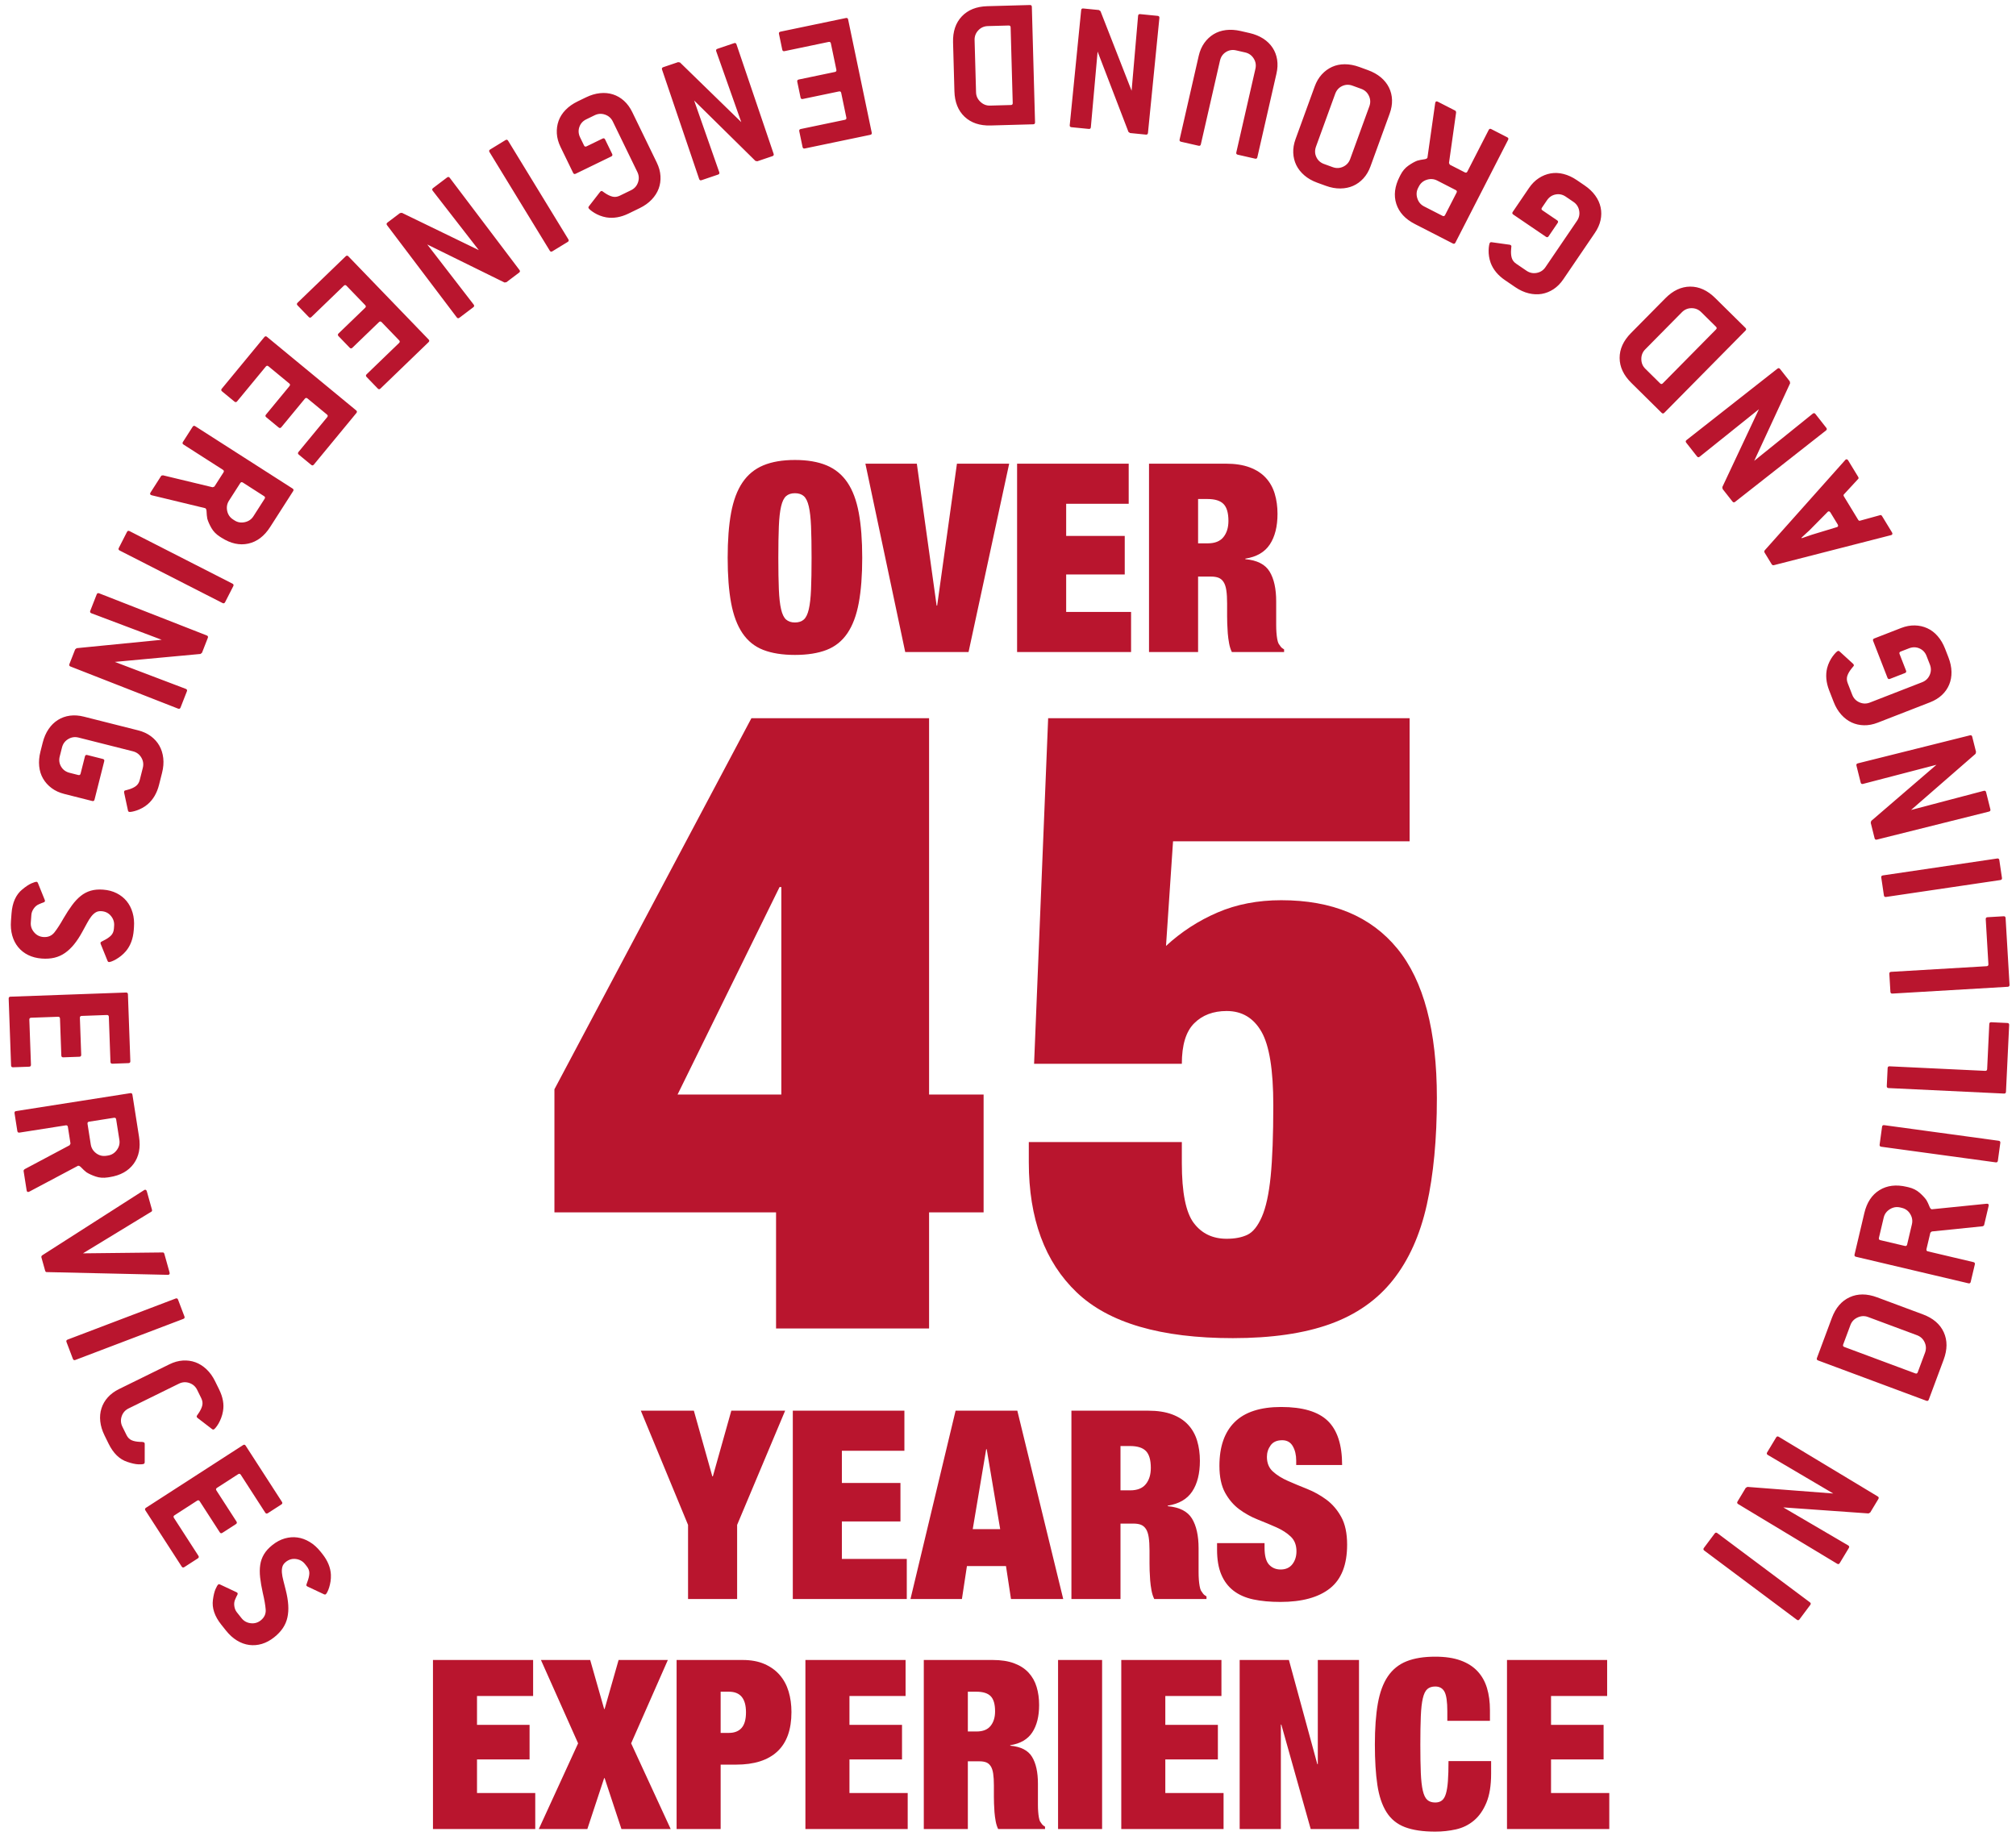
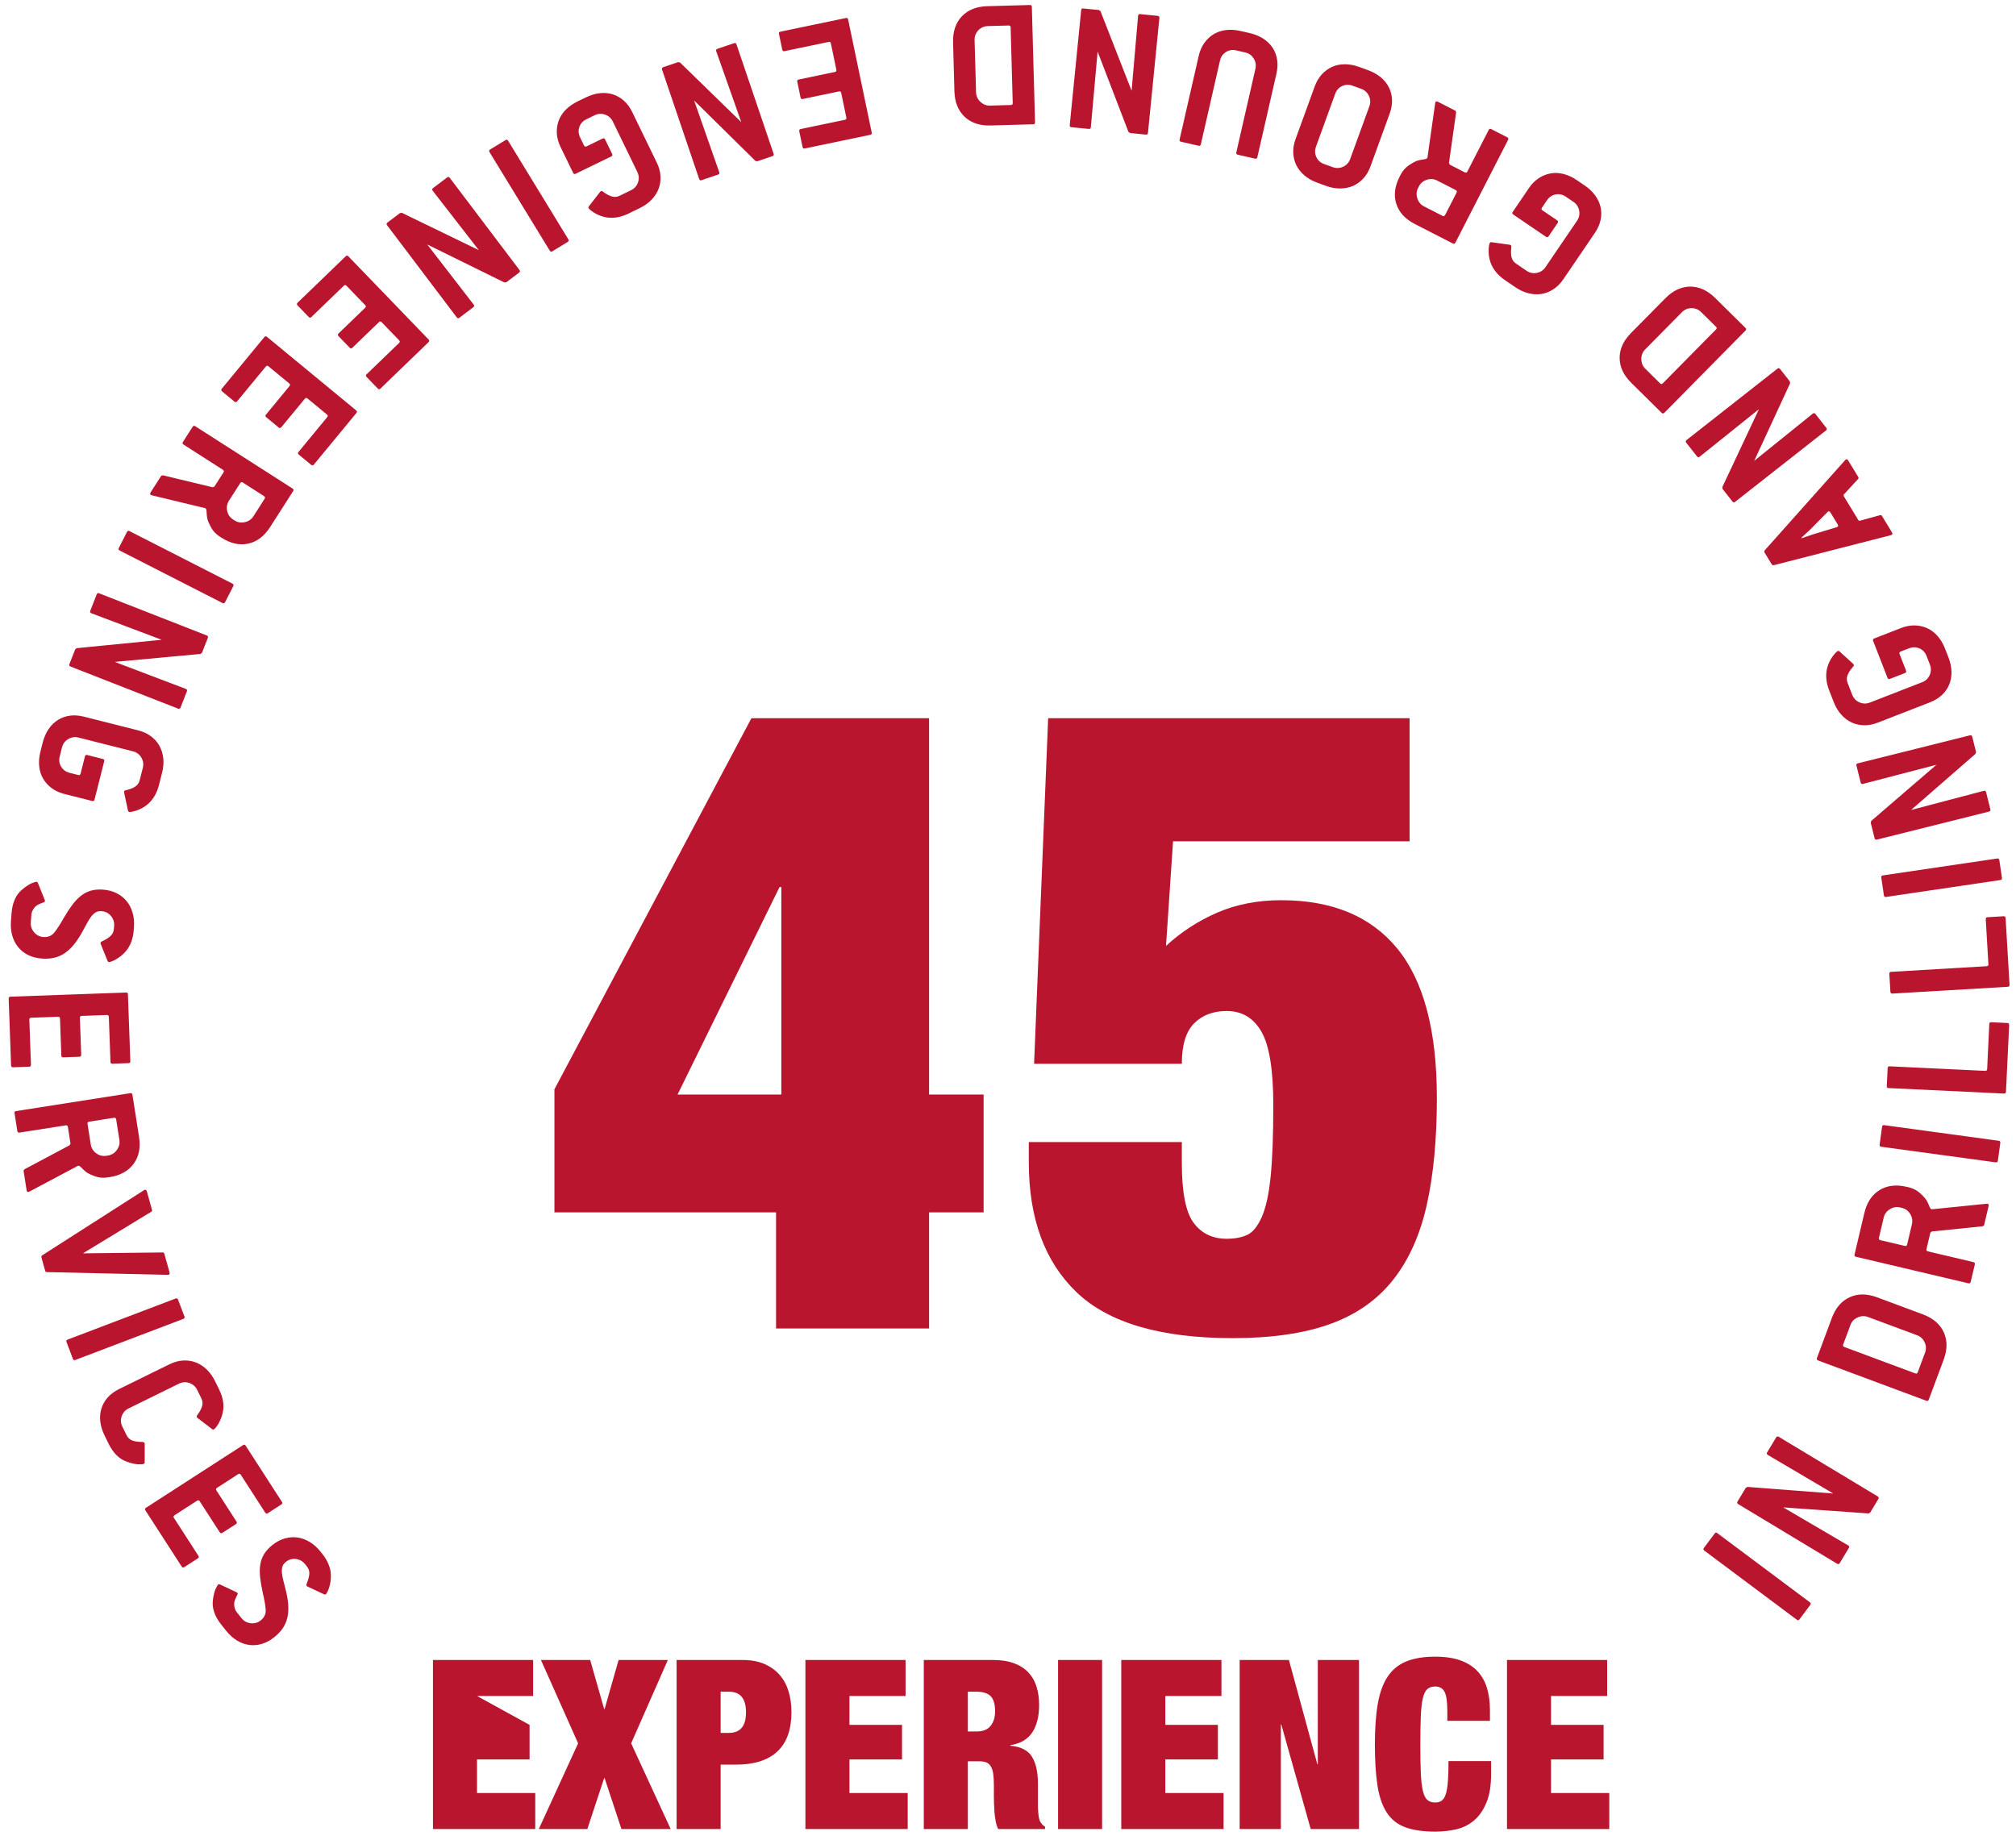
<svg xmlns="http://www.w3.org/2000/svg" width="149px" height="136px" viewBox="0 0 149 136" version="1.1">
  <title>usp-red</title>
  <desc>Created with Sketch.</desc>
  <g id="Symbols" stroke="none" stroke-width="1" fill="none" fill-rule="evenodd">
    <g id="Spinning-USP-Red" fill="#B9152E" fill-rule="nonzero">
      <g id="usp-red" transform="translate(-30.597, -30.532)">
        <path d="M118.052,177.566 C118.069,177.658 118.031,177.712 117.939,177.729 L116.63,177.965 C116.539,177.981 116.484,177.944 116.468,177.852 L114.951,169.448 C114.935,169.356 114.972,169.302 115.064,169.285 L116.373,169.049 C116.465,169.032 116.519,169.07 116.536,169.162 L118.052,177.566 Z M127.056,175.262 C127.082,175.352 127.05,175.41 126.96,175.435 L125.842,175.754 L125.702,175.721 L121.398,171.096 L122.99,176.422 C123.016,176.512 122.984,176.569 122.894,176.595 L121.642,176.952 C121.552,176.978 121.495,176.946 121.469,176.856 L119.126,168.644 C119.101,168.554 119.133,168.496 119.223,168.471 L120.353,168.148 L120.494,168.181 L124.799,172.863 L123.206,167.48 C123.18,167.39 123.212,167.333 123.302,167.307 L124.54,166.954 C124.63,166.928 124.688,166.96 124.713,167.05 L127.056,175.262 Z M135.576,165.072 C135.455,164.83 135.26,164.664 134.991,164.574 C134.721,164.484 134.466,164.5 134.224,164.621 L132.846,165.31 C132.763,165.352 132.742,165.415 132.784,165.498 L135.289,170.506 C135.331,170.59 135.394,170.611 135.477,170.569 L136.854,169.88 C137.105,169.755 137.274,169.56 137.361,169.297 C137.449,169.035 137.43,168.778 137.305,168.527 L135.576,165.072 Z M138.676,167.701 C139.035,168.419 139.11,169.09 138.902,169.717 C138.693,170.343 138.23,170.835 137.512,171.195 L134.695,172.604 C134.612,172.646 134.549,172.625 134.507,172.541 L130.686,164.904 C130.645,164.82 130.665,164.758 130.749,164.716 L133.566,163.307 C134.284,162.947 134.956,162.872 135.582,163.081 C136.208,163.289 136.701,163.752 137.06,164.47 L138.676,167.701 Z M142.834,160.77 C142.683,160.545 142.469,160.404 142.191,160.349 C141.912,160.293 141.661,160.341 141.436,160.491 L140.155,161.346 C140.077,161.398 140.064,161.462 140.116,161.54 L141.15,163.089 C141.201,163.166 141.266,163.179 141.344,163.128 L142.625,162.273 C142.85,162.122 142.991,161.91 143.049,161.636 C143.108,161.361 143.059,161.108 142.903,160.875 L142.834,160.77 Z M147.697,164.93 C147.715,164.94 147.732,164.957 147.748,164.98 C147.789,165.042 147.771,165.099 147.693,165.151 L146.494,165.952 C146.455,165.978 146.402,165.974 146.335,165.94 L143.336,163.666 L143.196,163.659 L142.16,164.35 C142.082,164.402 142.069,164.467 142.121,164.544 L144.041,167.421 C144.092,167.498 144.08,167.563 144.002,167.615 L142.896,168.353 C142.818,168.405 142.753,168.392 142.702,168.314 L137.961,161.211 C137.909,161.134 137.922,161.069 137.999,161.017 L140.62,159.268 C141.287,158.823 141.945,158.664 142.592,158.794 C143.239,158.923 143.785,159.321 144.231,159.989 L144.309,160.105 C144.49,160.377 144.596,160.657 144.626,160.946 C144.655,161.234 144.656,161.483 144.628,161.693 C144.587,161.867 144.537,162.023 144.479,162.163 C144.42,162.303 144.41,162.4 144.446,162.454 L144.454,162.466 L147.697,164.93 Z M151.524,162.134 C151.583,162.206 151.576,162.272 151.504,162.331 L150.473,163.172 C150.401,163.231 150.335,163.225 150.276,163.152 L144.875,156.537 C144.816,156.465 144.823,156.399 144.895,156.34 L145.925,155.499 C145.998,155.44 146.063,155.447 146.122,155.519 L151.524,162.134 Z M157.929,156.204 C157.994,156.271 157.994,156.337 157.927,156.402 L154.388,159.852 C154.321,159.917 154.255,159.917 154.19,159.85 L148.228,153.735 C148.163,153.668 148.164,153.602 148.231,153.537 L149.183,152.609 C149.25,152.544 149.316,152.544 149.381,152.611 L154.317,157.673 C154.382,157.74 154.448,157.741 154.515,157.676 L156.9,155.35 C156.967,155.285 157.033,155.285 157.098,155.352 L157.929,156.204 Z M163.107,150.245 C163.179,150.304 163.185,150.37 163.125,150.442 L159.973,154.248 C159.914,154.32 159.848,154.326 159.776,154.267 L153.199,148.82 C153.127,148.76 153.121,148.695 153.18,148.623 L154.028,147.598 C154.088,147.526 154.154,147.52 154.225,147.58 L159.671,152.089 C159.743,152.149 159.808,152.142 159.868,152.071 L161.993,149.504 C162.053,149.432 162.118,149.426 162.19,149.486 L163.107,150.245 Z M165.671,146.799 C165.748,146.852 165.76,146.917 165.707,146.994 L164.952,148.088 C164.899,148.165 164.834,148.177 164.757,148.124 L157.727,143.276 C157.65,143.223 157.638,143.158 157.691,143.081 L158.446,141.986 C158.499,141.909 158.564,141.898 158.641,141.951 L165.671,146.799 Z M170.408,138.767 C170.489,138.812 170.508,138.875 170.462,138.957 L169.9,139.974 L169.777,140.05 L163.463,139.835 L168.36,142.466 C168.442,142.511 168.46,142.574 168.415,142.656 L167.784,143.795 C167.739,143.877 167.675,143.895 167.594,143.85 L160.122,139.714 C160.041,139.669 160.022,139.605 160.067,139.523 L160.637,138.495 L160.759,138.418 L167.115,138.672 L162.177,136.002 C162.095,135.957 162.077,135.894 162.122,135.812 L162.746,134.685 C162.791,134.604 162.854,134.585 162.936,134.631 L170.408,138.767 Z M165.066,129.239 C165.298,128.658 165.638,128.221 166.087,127.928 C166.234,127.836 166.382,127.762 166.53,127.705 C166.678,127.649 166.82,127.607 166.956,127.581 C167.092,127.555 167.211,127.54 167.313,127.535 C167.416,127.531 167.484,127.536 167.519,127.549 C167.562,127.567 167.586,127.606 167.592,127.669 L167.7,129.023 C167.701,129.044 167.697,129.067 167.687,129.093 C167.669,129.137 167.638,129.159 167.592,129.161 C167.546,129.163 167.48,129.172 167.393,129.187 C167.149,129.221 166.946,129.281 166.786,129.367 C166.626,129.454 166.508,129.593 166.432,129.784 L166.09,130.642 C165.986,130.902 165.989,131.159 166.098,131.414 C166.208,131.669 166.392,131.848 166.652,131.952 L170.502,133.487 C170.762,133.59 171.019,133.587 171.274,133.478 C171.528,133.369 171.708,133.184 171.811,132.924 L172.065,132.286 C172.169,132.026 172.168,131.772 172.061,131.523 C171.954,131.275 171.766,131.097 171.497,130.99 L170.886,130.746 C170.799,130.711 170.739,130.738 170.704,130.824 L170.217,132.047 C170.182,132.133 170.122,132.159 170.035,132.125 L168.93,131.684 C168.843,131.649 168.817,131.589 168.851,131.502 L169.935,128.784 C169.97,128.698 170.03,128.672 170.117,128.706 L172.094,129.494 C172.44,129.633 172.731,129.816 172.967,130.046 C173.202,130.275 173.38,130.535 173.5,130.824 C173.621,131.113 173.676,131.429 173.665,131.771 C173.654,132.114 173.576,132.467 173.431,132.831 L173.177,133.468 C173.032,133.832 172.845,134.142 172.618,134.398 C172.39,134.654 172.132,134.848 171.843,134.979 C171.555,135.11 171.247,135.176 170.921,135.176 C170.594,135.176 170.257,135.107 169.911,134.969 L166.061,133.434 C165.715,133.296 165.424,133.112 165.189,132.883 C164.953,132.653 164.778,132.395 164.661,132.107 C164.545,131.82 164.49,131.504 164.496,131.16 C164.503,130.816 164.579,130.462 164.724,130.097 L165.066,129.239 Z M172.047,119.596 C171.999,119.596 171.912,119.595 171.783,119.592 C171.655,119.589 171.481,119.589 171.262,119.592 L171.253,119.633 C171.671,119.824 171.911,119.931 171.973,119.953 L173.687,120.793 C173.696,120.795 173.705,120.799 173.713,120.805 C173.721,120.812 173.73,120.816 173.739,120.818 C173.821,120.835 173.873,120.793 173.894,120.693 L174.1,119.692 C174.121,119.591 174.09,119.532 174.008,119.515 C173.999,119.513 173.989,119.514 173.979,119.517 C173.969,119.519 173.959,119.52 173.95,119.518 L172.047,119.596 Z M177.534,117.599 C177.553,117.603 177.564,117.603 177.57,117.599 C177.575,117.595 177.583,117.594 177.592,117.596 C177.674,117.613 177.705,117.672 177.684,117.773 L177.398,119.157 C177.381,119.24 177.34,119.279 177.274,119.275 L175.749,119.389 C175.693,119.387 175.656,119.427 175.639,119.509 L175.234,121.47 C175.217,121.552 175.235,121.603 175.288,121.624 L176.643,122.332 C176.705,122.355 176.727,122.407 176.71,122.489 L176.427,123.86 C176.407,123.961 176.355,124.003 176.273,123.986 C176.264,123.984 176.257,123.98 176.254,123.975 C176.25,123.969 176.239,123.964 176.221,123.961 L168.384,119.684 C168.325,119.643 168.303,119.591 168.316,119.527 L168.52,118.539 C168.533,118.475 168.575,118.436 168.644,118.422 L177.534,117.599 Z M178.486,109.242 C178.579,109.25 178.621,109.3 178.613,109.393 L178.515,110.551 L178.435,110.671 L172.584,113.055 L178.128,113.455 C178.221,113.463 178.264,113.513 178.256,113.606 L178.146,114.903 C178.138,114.996 178.088,115.039 177.995,115.031 L169.485,114.309 C169.392,114.301 169.35,114.251 169.358,114.158 L169.457,112.986 L169.537,112.866 L175.442,110.501 L169.844,110.082 C169.751,110.074 169.708,110.024 169.716,109.931 L169.825,108.648 C169.833,108.555 169.883,108.512 169.976,108.52 L178.486,109.242 Z M172.306,101.535 C172.036,101.546 171.804,101.656 171.612,101.865 C171.42,102.074 171.329,102.313 171.341,102.584 L171.404,104.123 C171.408,104.216 171.456,104.261 171.55,104.257 L177.145,104.026 C177.238,104.022 177.283,103.974 177.279,103.881 L177.216,102.342 C177.204,102.062 177.096,101.828 176.892,101.641 C176.689,101.453 176.447,101.365 176.167,101.376 L172.306,101.535 Z M175.975,99.787 C176.777,99.754 177.421,99.961 177.907,100.408 C178.392,100.855 178.651,101.48 178.684,102.282 L178.814,105.429 C178.818,105.522 178.773,105.571 178.68,105.574 L170.147,105.926 C170.054,105.93 170.005,105.885 170.001,105.792 L169.872,102.644 C169.839,101.842 170.046,101.199 170.493,100.713 C170.94,100.228 171.565,99.968 172.367,99.935 L175.975,99.787 Z M168.222,90.726 C168.084,90.116 168.116,89.563 168.32,89.067 C168.389,88.908 168.469,88.763 168.559,88.632 C168.649,88.502 168.742,88.387 168.84,88.289 C168.937,88.19 169.026,88.11 169.108,88.049 C169.19,87.987 169.249,87.952 169.285,87.944 C169.331,87.933 169.373,87.952 169.413,88.001 L170.27,89.056 C170.283,89.072 170.292,89.093 170.299,89.121 C170.309,89.166 170.296,89.203 170.259,89.23 C170.222,89.258 170.172,89.303 170.11,89.365 C169.927,89.53 169.795,89.694 169.712,89.857 C169.629,90.019 169.61,90.2 169.656,90.401 L169.86,91.302 C169.922,91.575 170.07,91.785 170.305,91.933 C170.539,92.081 170.793,92.124 171.066,92.062 L175.107,91.146 C175.38,91.084 175.591,90.936 175.739,90.701 C175.887,90.467 175.929,90.213 175.868,89.94 L175.716,89.271 C175.654,88.998 175.509,88.789 175.28,88.645 C175.051,88.5 174.795,88.46 174.513,88.524 L173.871,88.67 C173.78,88.69 173.745,88.746 173.766,88.837 L174.057,90.121 C174.077,90.212 174.042,90.267 173.951,90.288 L172.791,90.551 C172.7,90.572 172.644,90.537 172.623,90.446 L171.976,87.592 C171.956,87.501 171.991,87.445 172.082,87.425 L174.157,86.954 C174.521,86.871 174.865,86.858 175.189,86.914 C175.512,86.97 175.806,87.083 176.069,87.253 C176.333,87.423 176.557,87.652 176.742,87.94 C176.927,88.228 177.063,88.563 177.15,88.946 L177.301,89.615 C177.388,89.997 177.41,90.358 177.367,90.698 C177.325,91.038 177.222,91.343 177.058,91.615 C176.895,91.886 176.679,92.115 176.41,92.3 C176.141,92.486 175.824,92.62 175.46,92.702 L171.419,93.618 C171.055,93.701 170.711,93.714 170.387,93.659 C170.064,93.603 169.772,93.489 169.513,93.318 C169.254,93.147 169.03,92.918 168.841,92.631 C168.651,92.344 168.513,92.009 168.426,91.627 L168.222,90.726 Z M168.17,81.362 C167.915,81.454 167.728,81.628 167.607,81.885 C167.487,82.142 167.472,82.398 167.564,82.652 L168.088,84.101 C168.119,84.188 168.179,84.216 168.267,84.185 L170.018,83.552 C170.106,83.52 170.134,83.46 170.102,83.373 L169.579,81.924 C169.487,81.67 169.315,81.481 169.062,81.359 C168.81,81.237 168.552,81.224 168.288,81.319 L168.17,81.362 Z M173.373,77.636 C173.388,77.621 173.408,77.608 173.434,77.599 C173.505,77.573 173.555,77.605 173.587,77.692 L174.077,79.048 C174.093,79.092 174.077,79.143 174.028,79.2 L171.102,81.567 L171.061,81.701 L171.485,82.873 C171.516,82.961 171.576,82.989 171.664,82.957 L174.916,81.782 C175.004,81.75 175.064,81.778 175.095,81.866 L175.547,83.117 C175.579,83.205 175.551,83.265 175.463,83.296 L167.432,86.198 C167.344,86.23 167.284,86.202 167.252,86.114 L166.182,83.152 C165.909,82.397 165.913,81.721 166.193,81.123 C166.473,80.526 166.991,80.091 167.746,79.818 L167.878,79.77 C168.185,79.659 168.482,79.624 168.77,79.664 C169.057,79.704 169.299,79.763 169.496,79.841 C169.654,79.922 169.794,80.008 169.916,80.098 C170.038,80.188 170.13,80.222 170.191,80.2 L170.204,80.195 L173.373,77.636 Z M164.742,73.977 C164.484,74.109 164.313,74.303 164.23,74.561 C164.146,74.818 164.168,75.071 164.295,75.321 L164.607,75.932 C164.734,76.181 164.929,76.349 165.193,76.435 C165.456,76.52 165.713,76.499 165.962,76.372 L169.654,74.49 C169.904,74.363 170.071,74.168 170.157,73.904 C170.243,73.64 170.222,73.384 170.095,73.134 L169.783,72.523 C169.656,72.274 169.464,72.107 169.206,72.024 C168.949,71.94 168.691,71.964 168.433,72.095 L164.742,73.977 Z M167.702,70.661 C168.035,70.491 168.365,70.394 168.692,70.368 C169.02,70.343 169.332,70.38 169.629,70.48 C169.926,70.58 170.2,70.747 170.45,70.981 C170.7,71.215 170.915,71.506 171.093,71.855 L171.404,72.467 C171.582,72.816 171.692,73.16 171.735,73.5 C171.777,73.84 171.752,74.162 171.661,74.465 C171.569,74.768 171.416,75.043 171.201,75.289 C170.986,75.535 170.712,75.742 170.379,75.912 L166.687,77.794 C166.355,77.964 166.025,78.061 165.697,78.087 C165.37,78.112 165.06,78.074 164.767,77.972 C164.474,77.87 164.2,77.703 163.946,77.471 C163.691,77.239 163.475,76.949 163.297,76.6 L162.985,75.989 C162.807,75.639 162.699,75.294 162.661,74.952 C162.623,74.61 162.649,74.29 162.738,73.993 C162.828,73.696 162.979,73.423 163.192,73.173 C163.405,72.922 163.678,72.713 164.01,72.543 L167.702,70.661 Z M162.976,63.16 C163.285,62.951 163.601,62.813 163.923,62.747 C164.244,62.681 164.559,62.68 164.866,62.742 C165.173,62.804 165.466,62.936 165.743,63.137 C166.02,63.338 166.269,63.601 166.489,63.925 L166.874,64.493 C167.093,64.818 167.245,65.146 167.33,65.478 C167.414,65.81 167.429,66.132 167.376,66.445 C167.323,66.757 167.204,67.048 167.021,67.319 C166.838,67.59 166.592,67.83 166.283,68.039 L161.033,71.597 C160.956,71.65 160.891,71.637 160.839,71.56 L160.101,70.471 C160.048,70.393 160.061,70.329 160.138,70.276 L165.388,66.718 C165.62,66.561 165.762,66.346 165.814,66.074 C165.866,65.802 165.814,65.55 165.657,65.318 L165.272,64.75 C165.115,64.518 164.903,64.377 164.638,64.326 C164.372,64.275 164.119,64.331 163.88,64.493 L158.63,68.051 C158.553,68.103 158.488,68.091 158.436,68.014 L157.689,66.913 C157.637,66.836 157.649,66.771 157.727,66.718 L162.976,63.16 Z M158.923,54.766 C158.993,54.704 159.059,54.709 159.121,54.779 L159.888,55.651 L159.919,55.792 L157.588,61.664 L161.715,57.941 C161.785,57.879 161.851,57.884 161.913,57.954 L162.773,58.931 C162.834,59.001 162.83,59.067 162.76,59.129 L156.347,64.768 C156.277,64.83 156.211,64.826 156.149,64.756 L155.373,63.873 L155.342,63.732 L157.724,57.834 L153.545,61.583 C153.475,61.645 153.41,61.64 153.348,61.57 L152.497,60.603 C152.436,60.533 152.44,60.467 152.51,60.405 L158.923,54.766 Z M149.099,53.91 C148.919,54.113 148.839,54.356 148.857,54.639 C148.874,54.922 148.985,55.154 149.188,55.333 L150.343,56.351 C150.413,56.413 150.479,56.409 150.54,56.339 L154.245,52.139 C154.306,52.069 154.302,52.003 154.232,51.942 L153.077,50.923 C152.867,50.738 152.624,50.654 152.347,50.671 C152.071,50.688 151.84,50.802 151.654,51.012 L149.099,53.91 Z M150.374,50.051 C150.905,49.449 151.5,49.127 152.159,49.086 C152.817,49.045 153.448,49.289 154.05,49.82 L156.412,51.904 C156.482,51.966 156.486,52.032 156.424,52.102 L150.775,58.506 C150.714,58.576 150.648,58.58 150.578,58.519 L148.215,56.435 C147.613,55.904 147.292,55.309 147.25,54.651 C147.209,53.992 147.454,53.362 147.985,52.76 L150.374,50.051 Z M141.392,40.818 C141.44,40.738 141.504,40.722 141.584,40.77 L145.81,43.332 C145.89,43.38 145.906,43.444 145.857,43.524 L141.431,50.827 C141.383,50.907 141.319,50.923 141.239,50.875 L137.012,48.313 C136.933,48.265 136.917,48.201 136.965,48.121 L137.582,47.103 C137.63,47.023 137.694,47.008 137.774,47.056 L140.624,48.783 C140.704,48.831 140.768,48.816 140.816,48.736 L141.781,47.144 C141.83,47.064 141.814,47 141.734,46.951 L139.399,45.536 C139.319,45.488 139.304,45.424 139.352,45.344 L139.969,44.326 C140.017,44.246 140.081,44.231 140.161,44.279 L142.496,45.694 C142.576,45.742 142.64,45.727 142.688,45.647 L143.719,43.947 C143.767,43.867 143.751,43.803 143.671,43.754 L140.822,42.028 C140.742,41.979 140.726,41.915 140.775,41.835 L141.392,40.818 Z M133.273,36.852 C133.311,36.767 133.373,36.744 133.458,36.782 L134.517,37.26 L134.603,37.375 L134.907,43.686 L137.127,38.59 C137.166,38.505 137.227,38.481 137.312,38.52 L138.499,39.055 C138.584,39.093 138.608,39.155 138.569,39.24 L135.06,47.025 C135.022,47.111 134.96,47.134 134.875,47.096 L133.803,46.612 L133.717,46.497 L133.449,40.141 L131.193,45.282 C131.155,45.367 131.093,45.391 131.008,45.352 L129.833,44.823 C129.748,44.785 129.725,44.723 129.763,44.638 L133.273,36.852 Z M124.201,42.945 C123.603,42.761 123.14,42.457 122.811,42.034 C122.707,41.895 122.621,41.754 122.553,41.611 C122.485,41.468 122.432,41.329 122.395,41.196 C122.358,41.062 122.333,40.945 122.32,40.843 C122.307,40.742 122.307,40.673 122.318,40.637 C122.331,40.593 122.369,40.565 122.431,40.555 L123.772,40.338 C123.792,40.334 123.816,40.337 123.843,40.345 C123.887,40.359 123.913,40.388 123.918,40.434 C123.924,40.479 123.938,40.545 123.96,40.63 C124.013,40.871 124.089,41.067 124.189,41.22 C124.288,41.373 124.436,41.479 124.633,41.54 L125.516,41.811 C125.783,41.893 126.04,41.87 126.285,41.74 C126.53,41.61 126.693,41.411 126.776,41.144 L127.993,37.183 C128.076,36.915 128.052,36.659 127.922,36.414 C127.792,36.169 127.594,36.005 127.326,35.923 L126.67,35.722 C126.403,35.639 126.149,35.661 125.91,35.788 C125.671,35.915 125.509,36.116 125.424,36.393 L125.231,37.022 C125.203,37.111 125.234,37.169 125.323,37.197 L126.581,37.584 C126.67,37.611 126.701,37.669 126.674,37.758 L126.324,38.896 C126.297,38.985 126.238,39.016 126.149,38.989 L123.352,38.129 C123.263,38.101 123.232,38.043 123.26,37.954 L123.885,35.92 C123.995,35.563 124.154,35.258 124.364,35.005 C124.574,34.752 124.818,34.554 125.096,34.41 C125.375,34.266 125.685,34.186 126.027,34.169 C126.369,34.152 126.728,34.201 127.102,34.316 L127.758,34.518 C128.133,34.633 128.457,34.794 128.73,35 C129.004,35.206 129.218,35.448 129.372,35.724 C129.526,36.001 129.616,36.303 129.643,36.628 C129.67,36.954 129.629,37.295 129.519,37.652 L128.301,41.613 C128.191,41.97 128.032,42.275 127.822,42.527 C127.613,42.78 127.369,42.977 127.092,43.116 C126.815,43.255 126.505,43.336 126.161,43.357 C125.818,43.378 125.459,43.331 125.084,43.216 L124.201,42.945 Z M119.788,32.616 C119.807,32.524 119.862,32.488 119.954,32.507 L121.257,32.773 C121.348,32.792 121.384,32.847 121.366,32.939 L119.652,41.305 C119.633,41.396 119.578,41.433 119.487,41.414 L118.184,41.147 C118.092,41.128 118.056,41.073 118.075,40.982 L119.788,32.616 Z M110.563,31.406 C110.573,31.313 110.624,31.271 110.717,31.281 L111.873,31.4 L111.991,31.483 L114.267,37.376 L114.769,31.84 C114.778,31.748 114.83,31.706 114.922,31.716 L116.217,31.849 C116.31,31.859 116.352,31.91 116.342,32.003 L115.464,40.498 C115.455,40.591 115.404,40.632 115.311,40.623 L114.141,40.502 L114.023,40.419 L111.766,34.472 L111.245,40.062 C111.235,40.155 111.184,40.196 111.091,40.187 L109.81,40.054 C109.717,40.045 109.676,39.993 109.685,39.901 L110.563,31.406 Z M101.683,31.227 C101.681,31.133 101.727,31.086 101.82,31.084 L106.761,31 C106.855,30.998 106.902,31.044 106.904,31.138 L107.049,39.676 C107.051,39.77 107.005,39.817 106.911,39.819 L101.97,39.903 C101.877,39.904 101.829,39.859 101.828,39.765 L101.808,38.575 C101.806,38.482 101.852,38.435 101.945,38.433 L105.277,38.376 C105.37,38.375 105.416,38.327 105.414,38.234 L105.383,36.372 C105.381,36.279 105.334,36.233 105.24,36.235 L102.511,36.281 C102.417,36.283 102.37,36.237 102.368,36.144 L102.348,34.954 C102.346,34.86 102.392,34.813 102.486,34.811 L105.215,34.765 C105.309,34.763 105.354,34.716 105.353,34.623 L105.319,32.635 C105.317,32.542 105.27,32.496 105.177,32.497 L101.845,32.554 C101.752,32.556 101.704,32.51 101.703,32.416 L101.683,31.227 Z M93.268,32.068 C93.256,31.976 93.296,31.923 93.389,31.911 L98.289,31.267 C98.381,31.254 98.434,31.295 98.446,31.387 L99.559,39.854 C99.572,39.947 99.531,39.999 99.439,40.011 L94.539,40.656 C94.447,40.668 94.394,40.628 94.382,40.535 L94.227,39.355 C94.215,39.263 94.255,39.21 94.347,39.198 L97.651,38.764 C97.743,38.752 97.784,38.699 97.771,38.607 L97.529,36.761 C97.517,36.668 97.464,36.628 97.372,36.64 L94.665,36.996 C94.572,37.008 94.52,36.968 94.508,36.875 L94.353,35.696 C94.341,35.603 94.381,35.551 94.473,35.539 L97.18,35.183 C97.272,35.17 97.313,35.118 97.3,35.026 L97.041,33.054 C97.029,32.962 96.977,32.922 96.884,32.934 L93.581,33.368 C93.488,33.381 93.436,33.34 93.424,33.248 L93.268,32.068 Z M87.438,39.677 C87.505,39.939 87.661,40.142 87.905,40.287 C88.149,40.431 88.402,40.47 88.665,40.403 L90.157,40.021 C90.247,39.998 90.281,39.941 90.257,39.851 L89.796,38.047 C89.772,37.956 89.716,37.923 89.625,37.946 L88.133,38.328 C87.871,38.395 87.667,38.548 87.521,38.788 C87.376,39.028 87.337,39.283 87.407,39.554 L87.438,39.677 Z M84.228,34.14 C84.215,34.124 84.204,34.102 84.198,34.075 C84.179,34.003 84.215,33.955 84.305,33.932 L85.702,33.574 C85.748,33.563 85.796,33.584 85.849,33.638 L87.924,36.777 L88.054,36.831 L89.261,36.522 C89.351,36.499 89.385,36.442 89.362,36.352 L88.504,33.002 C88.481,32.911 88.514,32.854 88.605,32.831 L89.893,32.501 C89.984,32.478 90.04,32.512 90.063,32.602 L92.182,40.875 C92.205,40.966 92.171,41.023 92.081,41.046 L89.029,41.827 C88.252,42.026 87.579,41.958 87.011,41.621 C86.443,41.285 86.06,40.728 85.861,39.95 L85.826,39.815 C85.745,39.498 85.738,39.199 85.806,38.917 C85.873,38.634 85.955,38.399 86.051,38.211 C86.148,38.061 86.247,37.929 86.348,37.817 C86.449,37.704 86.492,37.616 86.475,37.553 L86.472,37.539 L84.228,34.14 Z M79.71,35.509 C79.678,35.422 79.706,35.362 79.794,35.33 L81.044,34.876 C81.131,34.844 81.191,34.872 81.223,34.96 L84.138,42.987 C84.17,43.075 84.142,43.135 84.054,43.167 L82.804,43.62 C82.716,43.652 82.656,43.624 82.624,43.537 L79.71,35.509 Z M71.206,39.304 C71.165,39.22 71.187,39.157 71.272,39.117 L72.319,38.615 L72.463,38.623 L77.484,42.457 L75.018,37.476 C74.978,37.392 75,37.329 75.084,37.289 L76.258,36.726 C76.342,36.686 76.404,36.708 76.445,36.792 L80.137,44.492 C80.177,44.576 80.156,44.639 80.071,44.679 L79.011,45.188 L78.867,45.179 L73.834,41.289 L76.312,46.326 C76.352,46.411 76.331,46.473 76.246,46.513 L75.085,47.07 C75.001,47.11 74.939,47.089 74.898,47.004 L71.206,39.304 Z M70.025,50.165 C69.499,50.504 68.969,50.663 68.433,50.642 C68.26,50.631 68.096,50.606 67.943,50.566 C67.79,50.526 67.65,50.478 67.524,50.42 C67.398,50.362 67.292,50.306 67.206,50.25 C67.12,50.194 67.067,50.151 67.047,50.119 C67.022,50.08 67.025,50.034 67.057,49.98 L67.754,48.814 C67.765,48.796 67.782,48.779 67.805,48.764 C67.845,48.739 67.883,48.739 67.922,48.764 C67.96,48.789 68.019,48.82 68.099,48.858 C68.317,48.973 68.517,49.041 68.698,49.063 C68.879,49.085 69.056,49.041 69.228,48.93 L70.005,48.429 C70.24,48.277 70.387,48.066 70.445,47.795 C70.504,47.524 70.457,47.271 70.306,47.035 L68.06,43.553 C67.908,43.317 67.697,43.17 67.426,43.112 C67.155,43.053 66.902,43.1 66.666,43.252 L66.09,43.624 C65.855,43.775 65.708,43.983 65.651,44.248 C65.594,44.512 65.644,44.766 65.801,45.009 L66.157,45.562 C66.208,45.641 66.272,45.655 66.351,45.604 L67.457,44.891 C67.535,44.84 67.6,44.854 67.65,44.933 L68.295,45.933 C68.346,46.011 68.332,46.076 68.253,46.126 L65.794,47.712 C65.716,47.763 65.651,47.749 65.601,47.67 L64.448,45.882 C64.245,45.568 64.115,45.25 64.056,44.926 C63.998,44.603 64.003,44.289 64.073,43.983 C64.142,43.677 64.281,43.388 64.488,43.116 C64.695,42.843 64.964,42.601 65.293,42.388 L65.87,42.016 C66.199,41.804 66.531,41.659 66.865,41.583 C67.198,41.507 67.521,41.499 67.832,41.559 C68.143,41.619 68.432,41.744 68.698,41.933 C68.964,42.123 69.199,42.374 69.401,42.688 L71.647,46.17 C71.849,46.484 71.98,46.803 72.038,47.126 C72.097,47.449 72.09,47.762 72.018,48.063 C71.946,48.365 71.808,48.654 71.603,48.931 C71.398,49.207 71.131,49.452 70.801,49.664 L70.025,50.165 Z M60.494,55.52 C60.693,55.336 60.801,55.106 60.818,54.83 C60.836,54.553 60.747,54.308 60.55,54.096 C60.437,53.972 60.312,53.896 60.178,53.868 C60.044,53.839 59.894,53.838 59.727,53.865 C59.561,53.891 59.374,53.94 59.167,54.011 C58.959,54.082 58.728,54.158 58.474,54.241 C58.086,54.371 57.726,54.459 57.394,54.505 C57.061,54.551 56.753,54.553 56.467,54.512 C56.181,54.471 55.912,54.38 55.66,54.237 C55.409,54.095 55.165,53.897 54.931,53.644 C54.678,53.369 54.493,53.08 54.376,52.774 C54.26,52.469 54.211,52.159 54.23,51.842 C54.25,51.526 54.338,51.216 54.495,50.912 C54.653,50.607 54.875,50.322 55.163,50.057 L55.575,49.677 C56.158,49.138 56.752,48.888 57.358,48.925 C57.695,48.945 57.96,48.989 58.156,49.056 C58.351,49.124 58.474,49.185 58.525,49.24 C58.55,49.267 58.552,49.31 58.53,49.368 L58.043,50.637 C58.036,50.657 58.022,50.676 58.001,50.695 C57.967,50.726 57.916,50.726 57.848,50.694 C57.78,50.661 57.671,50.619 57.521,50.567 C57.365,50.508 57.197,50.498 57.017,50.537 C56.837,50.576 56.689,50.649 56.572,50.757 L56.161,51.137 C55.962,51.32 55.855,51.552 55.841,51.832 C55.826,52.112 55.914,52.355 56.104,52.561 C56.338,52.815 56.616,52.917 56.939,52.867 C57.261,52.817 57.663,52.716 58.145,52.563 C58.552,52.441 58.924,52.348 59.26,52.286 C59.596,52.223 59.908,52.202 60.194,52.224 C60.481,52.245 60.748,52.319 60.998,52.444 C61.247,52.57 61.489,52.759 61.723,53.013 C61.976,53.287 62.16,53.579 62.273,53.887 C62.386,54.195 62.433,54.504 62.414,54.814 C62.395,55.124 62.309,55.432 62.154,55.74 C62,56.047 61.779,56.334 61.491,56.6 L61.337,56.743 C60.87,57.173 60.375,57.421 59.851,57.486 C59.678,57.505 59.513,57.509 59.355,57.496 C59.197,57.483 59.049,57.46 58.912,57.429 C58.774,57.397 58.658,57.361 58.564,57.321 C58.47,57.28 58.41,57.247 58.385,57.219 C58.353,57.185 58.349,57.139 58.371,57.08 L58.857,55.811 C58.865,55.792 58.879,55.773 58.899,55.754 C58.927,55.728 58.96,55.723 58.999,55.738 C59.038,55.753 59.097,55.768 59.175,55.785 C59.423,55.86 59.64,55.896 59.825,55.89 C60.01,55.884 60.182,55.808 60.339,55.663 L60.494,55.52 Z M47.897,58.073 C47.827,58.012 47.822,57.946 47.883,57.876 L51.122,54.143 C51.183,54.072 51.249,54.067 51.319,54.129 L57.77,59.725 C57.841,59.786 57.845,59.852 57.784,59.922 L54.546,63.655 C54.484,63.726 54.419,63.731 54.348,63.669 L53.449,62.89 C53.379,62.828 53.374,62.763 53.435,62.692 L55.619,60.175 C55.68,60.105 55.675,60.039 55.605,59.978 L54.198,58.758 C54.128,58.696 54.062,58.701 54.001,58.772 L52.212,60.834 C52.151,60.904 52.085,60.909 52.014,60.848 L51.115,60.068 C51.045,60.007 51.04,59.941 51.101,59.87 L52.89,57.808 C52.951,57.738 52.947,57.672 52.876,57.611 L51.375,56.308 C51.304,56.247 51.238,56.252 51.177,56.322 L48.994,58.839 C48.933,58.909 48.867,58.914 48.796,58.853 L47.897,58.073 Z M48.583,67.632 C48.808,67.783 49.059,67.832 49.338,67.778 C49.616,67.725 49.832,67.586 49.983,67.362 L50.846,66.086 C50.899,66.009 50.886,65.944 50.809,65.892 L49.267,64.848 C49.189,64.796 49.125,64.808 49.072,64.886 L48.209,66.161 C48.058,66.385 48.007,66.635 48.056,66.912 C48.106,67.188 48.247,67.404 48.479,67.561 L48.583,67.632 Z M42.509,65.617 C42.488,65.614 42.466,65.605 42.443,65.589 C42.381,65.548 42.376,65.488 42.429,65.411 L43.237,64.216 C43.263,64.178 43.314,64.161 43.389,64.167 L47.024,65.14 L47.157,65.094 L47.855,64.062 C47.907,63.985 47.895,63.92 47.817,63.868 L44.953,61.93 C44.876,61.877 44.864,61.812 44.916,61.735 L45.661,60.634 C45.714,60.556 45.778,60.544 45.856,60.596 L52.929,65.382 C53.006,65.435 53.018,65.499 52.966,65.577 L51.201,68.185 C50.751,68.85 50.202,69.245 49.554,69.37 C48.906,69.495 48.249,69.333 47.585,68.883 L47.469,68.804 C47.198,68.621 46.995,68.402 46.858,68.146 C46.721,67.89 46.626,67.659 46.573,67.455 C46.546,67.278 46.533,67.115 46.534,66.963 C46.535,66.812 46.509,66.718 46.454,66.681 L46.443,66.673 L42.509,65.617 Z M39.403,70.853 C39.349,70.815 39.341,70.758 39.38,70.684 L39.843,69.788 C39.873,69.73 39.923,69.704 39.994,69.709 L48.776,71.318 C48.785,71.322 48.794,71.324 48.804,71.324 C48.815,71.325 48.824,71.327 48.833,71.331 C48.907,71.37 48.921,71.435 48.874,71.526 L48.231,72.769 C48.192,72.844 48.142,72.87 48.079,72.849 L42.297,71.656 L46.646,75.622 C46.699,75.66 46.707,75.717 46.668,75.791 L46.019,77.047 C45.972,77.139 45.911,77.165 45.836,77.126 C45.828,77.122 45.821,77.116 45.815,77.107 C45.809,77.099 45.801,77.092 45.793,77.088 L39.403,70.853 Z M36.51,77.036 C36.424,77.001 36.398,76.94 36.433,76.853 L36.936,75.622 C36.971,75.535 37.032,75.51 37.118,75.545 L45.026,78.769 C45.113,78.804 45.138,78.865 45.103,78.951 L44.601,80.183 C44.566,80.269 44.505,80.295 44.418,80.26 L36.51,77.036 Z M35.108,86.056 C35.065,86.101 35.021,86.117 34.976,86.104 C34.905,86.082 34.794,85.995 34.645,85.843 C34.496,85.691 34.341,85.463 34.179,85.161 C33.889,84.635 33.858,83.996 34.085,83.246 L34.283,82.589 C34.396,82.214 34.555,81.889 34.76,81.615 C34.965,81.34 35.205,81.125 35.482,80.97 C35.758,80.814 36.058,80.722 36.384,80.694 C36.709,80.665 37.051,80.705 37.408,80.813 L41.375,82.012 C41.732,82.12 42.038,82.278 42.292,82.486 C42.546,82.694 42.743,82.937 42.884,83.213 C43.025,83.49 43.107,83.8 43.13,84.143 C43.153,84.486 43.107,84.846 42.994,85.221 L42.796,85.878 C42.704,86.181 42.584,86.448 42.437,86.676 C42.29,86.905 42.11,87.099 41.896,87.258 C41.757,87.363 41.613,87.451 41.465,87.523 C41.316,87.595 41.178,87.651 41.049,87.69 C40.92,87.729 40.805,87.755 40.703,87.768 C40.602,87.782 40.533,87.783 40.498,87.772 C40.453,87.758 40.425,87.721 40.415,87.659 L40.191,86.319 C40.187,86.299 40.189,86.275 40.197,86.248 C40.211,86.203 40.241,86.178 40.286,86.172 C40.332,86.167 40.397,86.152 40.482,86.129 C40.723,86.075 40.919,85.998 41.071,85.898 C41.223,85.798 41.329,85.649 41.388,85.453 L41.587,84.796 C41.668,84.528 41.643,84.272 41.512,84.027 C41.381,83.783 41.182,83.62 40.913,83.539 L36.947,82.341 C36.679,82.26 36.422,82.285 36.178,82.416 C35.934,82.547 35.771,82.746 35.69,83.014 L35.492,83.671 C35.432,83.868 35.437,84.047 35.505,84.209 C35.573,84.371 35.697,84.542 35.876,84.723 C36.021,84.855 36.086,84.947 36.07,85.001 C36.062,85.028 36.05,85.049 36.036,85.064 L35.108,86.056 Z M31.957,93.727 C31.865,93.711 31.827,93.657 31.844,93.565 L32.714,88.7 C32.731,88.608 32.785,88.57 32.877,88.587 L41.283,90.092 C41.375,90.108 41.413,90.162 41.396,90.254 L40.525,95.119 C40.509,95.211 40.455,95.249 40.363,95.232 L39.192,95.022 C39.1,95.006 39.062,94.952 39.078,94.86 L39.666,91.58 C39.682,91.488 39.644,91.434 39.553,91.418 L37.72,91.089 C37.628,91.073 37.574,91.111 37.557,91.203 L37.076,93.89 C37.06,93.982 37.005,94.019 36.914,94.003 L35.742,93.793 C35.65,93.777 35.613,93.723 35.629,93.631 L36.11,90.944 C36.127,90.852 36.089,90.798 35.997,90.781 L34.04,90.431 C33.948,90.414 33.894,90.452 33.878,90.544 L33.291,93.824 C33.274,93.916 33.22,93.953 33.128,93.937 L31.957,93.727 Z M38.635,99.647 C38.656,99.378 38.579,99.135 38.404,98.92 C38.229,98.705 37.997,98.586 37.709,98.564 C37.541,98.551 37.398,98.579 37.281,98.649 C37.163,98.72 37.052,98.821 36.948,98.953 C36.844,99.086 36.74,99.248 36.636,99.441 C36.532,99.635 36.414,99.848 36.284,100.081 C36.087,100.44 35.882,100.749 35.67,101.009 C35.458,101.268 35.233,101.48 34.995,101.644 C34.758,101.808 34.498,101.923 34.217,101.99 C33.935,102.057 33.623,102.077 33.278,102.05 C32.906,102.021 32.574,101.934 32.281,101.789 C31.988,101.644 31.741,101.449 31.54,101.204 C31.339,100.959 31.193,100.671 31.102,100.341 C31.011,100.011 30.981,99.651 31.012,99.26 L31.055,98.702 C31.117,97.911 31.384,97.323 31.854,96.939 C32.114,96.725 32.339,96.576 32.528,96.493 C32.717,96.41 32.849,96.371 32.923,96.377 C32.96,96.379 32.991,96.41 33.014,96.468 L33.519,97.729 C33.527,97.749 33.53,97.772 33.527,97.8 C33.524,97.847 33.486,97.881 33.414,97.904 C33.342,97.926 33.233,97.969 33.088,98.033 C32.933,98.095 32.803,98.202 32.698,98.353 C32.592,98.504 32.533,98.658 32.521,98.817 L32.477,99.375 C32.456,99.645 32.535,99.887 32.715,100.103 C32.895,100.318 33.124,100.437 33.403,100.459 C33.747,100.486 34.021,100.371 34.223,100.116 C34.426,99.86 34.652,99.513 34.902,99.074 C35.118,98.707 35.328,98.386 35.532,98.112 C35.736,97.838 35.951,97.611 36.175,97.432 C36.4,97.253 36.647,97.125 36.915,97.048 C37.183,96.971 37.489,96.946 37.833,96.973 C38.206,97.002 38.538,97.091 38.831,97.24 C39.123,97.39 39.368,97.584 39.564,97.825 C39.761,98.065 39.907,98.35 40.002,98.68 C40.098,99.011 40.131,99.372 40.1,99.762 L40.084,99.972 C40.034,100.605 39.839,101.123 39.498,101.527 C39.385,101.658 39.266,101.773 39.141,101.871 C39.017,101.969 38.893,102.053 38.77,102.123 C38.648,102.193 38.538,102.245 38.442,102.279 C38.346,102.314 38.279,102.33 38.242,102.327 C38.195,102.323 38.16,102.292 38.137,102.234 L37.632,100.973 C37.624,100.954 37.621,100.93 37.623,100.902 C37.626,100.865 37.647,100.838 37.686,100.823 C37.724,100.807 37.778,100.779 37.847,100.737 C38.08,100.624 38.263,100.503 38.395,100.373 C38.527,100.243 38.601,100.071 38.618,99.857 L38.635,99.647 Z" id="INDRILLINGANDGROUNDENGINEERINGSERVICES" transform="translate(104.907, 104.484) rotate(-43) translate(-104.907, -104.484) " />
-         <path d="M88.122,71.766 C88.122,72.702 88.135,73.479 88.161,74.096 C88.187,74.714 88.242,75.205 88.327,75.569 C88.411,75.933 88.535,76.186 88.697,76.329 C88.86,76.472 89.077,76.544 89.35,76.544 C89.623,76.544 89.841,76.472 90.004,76.329 C90.166,76.186 90.29,75.933 90.374,75.569 C90.459,75.205 90.514,74.714 90.54,74.096 C90.566,73.479 90.579,72.702 90.579,71.766 C90.579,70.83 90.566,70.053 90.54,69.436 C90.514,68.818 90.459,68.328 90.374,67.964 C90.29,67.6 90.166,67.346 90.004,67.203 C89.841,67.06 89.623,66.989 89.35,66.989 C89.077,66.989 88.86,67.06 88.697,67.203 C88.535,67.346 88.411,67.6 88.327,67.964 C88.242,68.328 88.187,68.818 88.161,69.436 C88.135,70.053 88.122,70.83 88.122,71.766 Z M84.378,71.766 C84.378,70.466 84.462,69.358 84.631,68.441 C84.8,67.525 85.08,66.777 85.47,66.199 C85.86,65.62 86.373,65.198 87.01,64.931 C87.647,64.665 88.427,64.532 89.35,64.532 C90.273,64.532 91.053,64.665 91.69,64.931 C92.327,65.198 92.841,65.62 93.231,66.199 C93.621,66.777 93.9,67.525 94.069,68.441 C94.238,69.358 94.323,70.466 94.323,71.766 C94.323,73.066 94.238,74.174 94.069,75.091 C93.9,76.007 93.621,76.755 93.231,77.333 C92.841,77.912 92.327,78.325 91.69,78.572 C91.053,78.819 90.273,78.942 89.35,78.942 C88.427,78.942 87.647,78.819 87.01,78.572 C86.373,78.325 85.86,77.912 85.47,77.333 C85.08,76.755 84.8,76.007 84.631,75.091 C84.462,74.174 84.378,73.066 84.378,71.766 Z M94.557,64.805 L98.359,64.805 L99.822,75.296 L99.861,75.296 L101.323,64.805 L105.184,64.805 L102.181,78.728 L97.501,78.728 L94.557,64.805 Z M105.769,64.805 L114.018,64.805 L114.018,67.769 L109.396,67.769 L109.396,70.148 L113.725,70.148 L113.725,72.995 L109.396,72.995 L109.396,75.764 L114.193,75.764 L114.193,78.728 L105.769,78.728 L105.769,64.805 Z M119.146,70.694 L119.868,70.694 C120.388,70.694 120.771,70.541 121.018,70.235 C121.265,69.93 121.389,69.53 121.389,69.036 C121.389,68.451 121.269,68.035 121.028,67.788 C120.788,67.541 120.394,67.418 119.848,67.418 L119.146,67.418 L119.146,70.694 Z M115.519,64.805 L121.194,64.805 C121.883,64.805 122.471,64.896 122.959,65.078 C123.446,65.26 123.843,65.516 124.148,65.848 C124.454,66.179 124.675,66.573 124.811,67.028 C124.948,67.483 125.016,67.977 125.016,68.51 C125.016,69.446 124.827,70.2 124.45,70.772 C124.073,71.344 123.469,71.695 122.637,71.825 L122.637,71.864 C123.508,71.942 124.106,72.247 124.431,72.78 C124.756,73.313 124.918,74.048 124.918,74.984 L124.918,76.173 C124.918,76.355 124.918,76.544 124.918,76.739 C124.918,76.934 124.925,77.119 124.938,77.294 C124.951,77.47 124.97,77.629 124.996,77.772 C125.022,77.915 125.055,78.026 125.094,78.104 C125.146,78.182 125.198,78.256 125.25,78.328 C125.302,78.399 125.386,78.468 125.503,78.533 L125.503,78.728 L121.642,78.728 C121.551,78.546 121.483,78.331 121.438,78.084 C121.392,77.837 121.36,77.59 121.34,77.343 C121.321,77.096 121.308,76.859 121.301,76.631 C121.295,76.404 121.291,76.219 121.291,76.076 L121.291,75.14 C121.291,74.75 121.272,74.425 121.233,74.165 C121.194,73.905 121.126,73.7 121.028,73.55 C120.931,73.401 120.807,73.297 120.658,73.238 C120.508,73.18 120.323,73.151 120.102,73.151 L119.146,73.151 L119.146,78.728 L115.519,78.728 L115.519,64.805 Z" id="OVER" />
        <path d="M71.574,111.048 L86.134,83.618 L99.264,83.618 L99.264,111.438 L103.294,111.438 L103.294,120.148 L99.264,120.148 L99.264,128.728 L87.954,128.728 L87.954,120.148 L71.574,120.148 L71.574,111.048 Z M88.344,111.438 L88.344,96.098 L88.214,96.098 L80.674,111.438 L88.344,111.438 Z M108.065,83.618 L134.78,83.618 L134.78,92.718 L117.295,92.718 L116.775,100.453 C117.902,99.413 119.169,98.589 120.578,97.983 C121.986,97.376 123.557,97.073 125.29,97.073 C129.06,97.073 131.92,98.264 133.87,100.648 C135.82,103.031 136.795,106.714 136.795,111.698 C136.795,114.731 136.546,117.363 136.048,119.595 C135.549,121.827 134.715,123.679 133.545,125.153 C132.375,126.626 130.826,127.709 128.898,128.403 C126.969,129.096 124.575,129.443 121.715,129.443 C116.385,129.443 112.539,128.316 110.178,126.063 C107.816,123.809 106.635,120.603 106.635,116.443 L106.635,114.948 L117.945,114.948 L117.945,116.508 C117.945,118.674 118.238,120.148 118.823,120.928 C119.408,121.708 120.22,122.098 121.26,122.098 C121.867,122.098 122.376,122 122.788,121.805 C123.199,121.61 123.557,121.166 123.86,120.473 C124.163,119.779 124.38,118.783 124.51,117.483 C124.64,116.183 124.705,114.428 124.705,112.218 C124.705,109.618 124.413,107.809 123.828,106.79 C123.243,105.772 122.387,105.263 121.26,105.263 C120.263,105.263 119.462,105.566 118.855,106.173 C118.248,106.779 117.945,107.776 117.945,109.163 L107.025,109.163 L108.065,83.618 Z" id="45" />
-         <path d="M81.45,143.248 L77.96,134.805 L81.879,134.805 L83.244,139.66 L83.283,139.66 L84.648,134.805 L88.626,134.805 L85.077,143.248 L85.077,148.728 L81.45,148.728 L81.45,143.248 Z M89.192,134.805 L97.44,134.805 L97.44,137.769 L92.819,137.769 L92.819,140.148 L97.148,140.148 L97.148,142.995 L92.819,142.995 L92.819,145.764 L97.616,145.764 L97.616,148.728 L89.192,148.728 L89.192,134.805 Z M103.485,137.652 L102.491,143.56 L104.519,143.56 L103.524,137.652 L103.485,137.652 Z M105.786,134.805 L109.179,148.728 L105.318,148.728 L104.948,146.29 L102.062,146.29 L101.691,148.728 L97.889,148.728 L101.223,134.805 L105.786,134.805 Z M113.411,140.694 L114.132,140.694 C114.652,140.694 115.036,140.541 115.283,140.235 C115.53,139.93 115.653,139.53 115.653,139.036 C115.653,138.451 115.533,138.035 115.292,137.788 C115.052,137.541 114.659,137.418 114.113,137.418 L113.411,137.418 L113.411,140.694 Z M109.784,134.805 L115.458,134.805 C116.147,134.805 116.735,134.896 117.223,135.078 C117.71,135.26 118.107,135.516 118.412,135.848 C118.718,136.179 118.939,136.573 119.075,137.028 C119.212,137.483 119.28,137.977 119.28,138.51 C119.28,139.446 119.092,140.2 118.715,140.772 C118.338,141.344 117.733,141.695 116.901,141.825 L116.901,141.864 C117.772,141.942 118.37,142.247 118.695,142.78 C119.02,143.313 119.183,144.048 119.183,144.984 L119.183,146.739 C119.183,146.934 119.189,147.119 119.202,147.294 C119.215,147.47 119.235,147.629 119.261,147.772 C119.287,147.915 119.319,148.026 119.358,148.104 C119.41,148.182 119.462,148.256 119.514,148.328 C119.566,148.399 119.651,148.468 119.768,148.533 L119.768,148.728 L115.907,148.728 C115.816,148.546 115.747,148.331 115.702,148.084 C115.656,147.837 115.624,147.59 115.604,147.343 C115.585,147.096 115.572,146.859 115.565,146.631 C115.559,146.404 115.556,146.219 115.556,146.076 L115.556,145.14 C115.556,144.75 115.536,144.425 115.497,144.165 C115.458,143.905 115.39,143.7 115.292,143.55 C115.195,143.401 115.071,143.297 114.922,143.238 C114.772,143.18 114.587,143.151 114.366,143.151 L113.411,143.151 L113.411,148.728 L109.784,148.728 L109.784,134.805 Z M126.398,138.822 L126.398,138.49 C126.398,138.074 126.313,137.72 126.144,137.427 C125.975,137.135 125.715,136.989 125.364,136.989 C124.974,136.989 124.688,137.115 124.506,137.369 C124.324,137.622 124.233,137.905 124.233,138.217 C124.233,138.672 124.379,139.033 124.672,139.299 C124.964,139.566 125.332,139.797 125.774,139.992 C126.216,140.187 126.69,140.385 127.197,140.586 C127.704,140.788 128.179,141.051 128.621,141.376 C129.063,141.701 129.43,142.127 129.722,142.653 C130.015,143.18 130.161,143.866 130.161,144.711 C130.161,146.193 129.739,147.268 128.894,147.938 C128.049,148.607 126.827,148.942 125.228,148.942 C124.474,148.942 123.807,148.88 123.229,148.757 C122.65,148.633 122.163,148.419 121.766,148.113 C121.37,147.808 121.068,147.408 120.86,146.914 C120.652,146.42 120.548,145.809 120.548,145.081 L120.548,144.594 L124.058,144.594 L124.058,144.925 C124.058,145.523 124.168,145.942 124.389,146.183 C124.61,146.423 124.896,146.544 125.247,146.544 C125.624,146.544 125.913,146.414 126.115,146.154 C126.316,145.894 126.417,145.575 126.417,145.198 C126.417,144.743 126.277,144.382 125.998,144.116 C125.718,143.849 125.367,143.622 124.945,143.433 C124.522,143.245 124.064,143.053 123.57,142.858 C123.076,142.663 122.618,142.41 122.195,142.098 C121.773,141.786 121.422,141.376 121.142,140.869 C120.863,140.362 120.723,139.699 120.723,138.88 C120.723,137.463 121.1,136.384 121.854,135.643 C122.608,134.902 123.752,134.532 125.286,134.532 C126.872,134.532 128.019,134.873 128.728,135.555 C129.436,136.238 129.791,137.327 129.791,138.822 L126.398,138.822 Z" id="YEARS" />
-         <path d="M62.597,153.233 L69.999,153.233 L69.999,155.893 L65.852,155.893 L65.852,158.028 L69.737,158.028 L69.737,160.583 L65.852,160.583 L65.852,163.068 L70.157,163.068 L70.157,165.728 L62.597,165.728 L62.597,153.233 Z M70.577,153.233 L74.217,153.233 L75.249,156.855 L75.284,156.855 L76.317,153.233 L79.957,153.233 L77.244,159.393 L80.167,165.728 L76.527,165.728 L75.284,161.965 L75.249,161.965 L74.007,165.728 L70.419,165.728 L73.324,159.393 L70.577,153.233 Z M83.859,158.623 L84.472,158.623 C84.88,158.623 85.192,158.5 85.408,158.255 C85.624,158.01 85.732,157.625 85.732,157.1 C85.732,156.085 85.312,155.578 84.472,155.578 L83.859,155.578 L83.859,158.623 Z M80.604,153.233 L85.487,153.233 C86.105,153.233 86.642,153.332 87.097,153.53 C87.552,153.729 87.928,154 88.226,154.344 C88.523,154.688 88.742,155.094 88.882,155.56 C89.022,156.027 89.092,156.534 89.092,157.083 C89.092,158.378 88.745,159.349 88.051,159.996 C87.357,160.644 86.339,160.968 84.997,160.968 L83.859,160.968 L83.859,165.728 L80.604,165.728 L80.604,153.233 Z M90.124,153.233 L97.527,153.233 L97.527,155.893 L93.379,155.893 L93.379,158.028 L97.264,158.028 L97.264,160.583 L93.379,160.583 L93.379,163.068 L97.684,163.068 L97.684,165.728 L90.124,165.728 L90.124,153.233 Z M102.129,158.518 L102.777,158.518 C103.244,158.518 103.588,158.381 103.809,158.106 C104.031,157.832 104.142,157.474 104.142,157.03 C104.142,156.505 104.034,156.132 103.818,155.91 C103.602,155.689 103.249,155.578 102.759,155.578 L102.129,155.578 L102.129,158.518 Z M98.874,153.233 L103.967,153.233 C104.585,153.233 105.113,153.314 105.551,153.478 C105.988,153.641 106.344,153.871 106.618,154.169 C106.892,154.466 107.091,154.819 107.213,155.228 C107.336,155.636 107.397,156.079 107.397,156.558 C107.397,157.398 107.228,158.074 106.889,158.588 C106.551,159.101 106.009,159.416 105.262,159.533 L105.262,159.568 C106.044,159.638 106.58,159.912 106.872,160.39 C107.164,160.869 107.309,161.528 107.309,162.368 L107.309,163.943 C107.309,164.118 107.315,164.284 107.327,164.441 C107.339,164.599 107.356,164.742 107.379,164.87 C107.403,164.999 107.432,165.098 107.467,165.168 C107.514,165.238 107.56,165.305 107.607,165.369 C107.654,165.433 107.729,165.494 107.834,165.553 L107.834,165.728 L104.369,165.728 C104.288,165.564 104.227,165.372 104.186,165.15 C104.145,164.929 104.116,164.707 104.098,164.485 C104.081,164.264 104.069,164.051 104.063,163.846 C104.057,163.642 104.054,163.476 104.054,163.348 L104.054,162.508 C104.054,162.158 104.037,161.866 104.002,161.633 C103.967,161.399 103.906,161.216 103.818,161.081 C103.731,160.947 103.62,160.854 103.486,160.801 C103.352,160.749 103.185,160.723 102.987,160.723 L102.129,160.723 L102.129,165.728 L98.874,165.728 L98.874,153.233 Z M108.797,153.233 L112.052,153.233 L112.052,165.728 L108.797,165.728 L108.797,153.233 Z M113.469,153.233 L120.872,153.233 L120.872,155.893 L116.724,155.893 L116.724,158.028 L120.609,158.028 L120.609,160.583 L116.724,160.583 L116.724,163.068 L121.029,163.068 L121.029,165.728 L113.469,165.728 L113.469,153.233 Z M122.219,153.233 L125.859,153.233 L127.959,160.933 L127.994,160.933 L127.994,153.233 L131.039,153.233 L131.039,165.728 L127.469,165.728 L125.299,158.01 L125.264,158.01 L125.264,165.728 L122.219,165.728 L122.219,153.233 Z M137.567,157.03 C137.567,156.319 137.497,155.834 137.357,155.578 C137.217,155.321 136.989,155.193 136.674,155.193 C136.429,155.193 136.234,155.257 136.088,155.385 C135.942,155.514 135.832,155.741 135.756,156.068 C135.68,156.394 135.63,156.835 135.607,157.389 C135.584,157.943 135.572,158.64 135.572,159.48 C135.572,160.32 135.584,161.017 135.607,161.571 C135.63,162.126 135.68,162.566 135.756,162.893 C135.832,163.219 135.942,163.447 136.088,163.575 C136.234,163.704 136.429,163.768 136.674,163.768 C136.873,163.768 137.036,163.718 137.164,163.619 C137.293,163.52 137.392,163.354 137.462,163.12 C137.532,162.887 137.582,162.575 137.611,162.184 C137.64,161.793 137.654,161.3 137.654,160.705 L140.804,160.705 L140.804,161.633 C140.804,162.508 140.688,163.225 140.454,163.785 C140.221,164.345 139.912,164.786 139.527,165.106 C139.142,165.427 138.702,165.643 138.206,165.754 C137.71,165.865 137.199,165.92 136.674,165.92 C135.764,165.92 135.018,165.809 134.434,165.588 C133.851,165.366 133.396,164.996 133.069,164.476 C132.743,163.957 132.518,163.286 132.396,162.464 C132.273,161.641 132.212,160.647 132.212,159.48 C132.212,158.29 132.285,157.281 132.431,156.453 C132.577,155.624 132.824,154.954 133.174,154.44 C133.524,153.927 133.985,153.556 134.557,153.329 C135.129,153.101 135.834,152.988 136.674,152.988 C137.409,152.988 138.034,153.081 138.547,153.268 C139.06,153.454 139.477,153.72 139.798,154.064 C140.119,154.408 140.352,154.822 140.498,155.306 C140.644,155.791 140.717,156.336 140.717,156.943 L140.717,157.73 L137.567,157.73 L137.567,157.03 Z M141.977,153.233 L149.379,153.233 L149.379,155.893 L145.232,155.893 L145.232,158.028 L149.117,158.028 L149.117,160.583 L145.232,160.583 L145.232,163.068 L149.537,163.068 L149.537,165.728 L141.977,165.728 L141.977,153.233 Z" id="EXPERIENCE" />
+         <path d="M62.597,153.233 L69.999,153.233 L69.999,155.893 L65.852,155.893 L69.737,158.028 L69.737,160.583 L65.852,160.583 L65.852,163.068 L70.157,163.068 L70.157,165.728 L62.597,165.728 L62.597,153.233 Z M70.577,153.233 L74.217,153.233 L75.249,156.855 L75.284,156.855 L76.317,153.233 L79.957,153.233 L77.244,159.393 L80.167,165.728 L76.527,165.728 L75.284,161.965 L75.249,161.965 L74.007,165.728 L70.419,165.728 L73.324,159.393 L70.577,153.233 Z M83.859,158.623 L84.472,158.623 C84.88,158.623 85.192,158.5 85.408,158.255 C85.624,158.01 85.732,157.625 85.732,157.1 C85.732,156.085 85.312,155.578 84.472,155.578 L83.859,155.578 L83.859,158.623 Z M80.604,153.233 L85.487,153.233 C86.105,153.233 86.642,153.332 87.097,153.53 C87.552,153.729 87.928,154 88.226,154.344 C88.523,154.688 88.742,155.094 88.882,155.56 C89.022,156.027 89.092,156.534 89.092,157.083 C89.092,158.378 88.745,159.349 88.051,159.996 C87.357,160.644 86.339,160.968 84.997,160.968 L83.859,160.968 L83.859,165.728 L80.604,165.728 L80.604,153.233 Z M90.124,153.233 L97.527,153.233 L97.527,155.893 L93.379,155.893 L93.379,158.028 L97.264,158.028 L97.264,160.583 L93.379,160.583 L93.379,163.068 L97.684,163.068 L97.684,165.728 L90.124,165.728 L90.124,153.233 Z M102.129,158.518 L102.777,158.518 C103.244,158.518 103.588,158.381 103.809,158.106 C104.031,157.832 104.142,157.474 104.142,157.03 C104.142,156.505 104.034,156.132 103.818,155.91 C103.602,155.689 103.249,155.578 102.759,155.578 L102.129,155.578 L102.129,158.518 Z M98.874,153.233 L103.967,153.233 C104.585,153.233 105.113,153.314 105.551,153.478 C105.988,153.641 106.344,153.871 106.618,154.169 C106.892,154.466 107.091,154.819 107.213,155.228 C107.336,155.636 107.397,156.079 107.397,156.558 C107.397,157.398 107.228,158.074 106.889,158.588 C106.551,159.101 106.009,159.416 105.262,159.533 L105.262,159.568 C106.044,159.638 106.58,159.912 106.872,160.39 C107.164,160.869 107.309,161.528 107.309,162.368 L107.309,163.943 C107.309,164.118 107.315,164.284 107.327,164.441 C107.339,164.599 107.356,164.742 107.379,164.87 C107.403,164.999 107.432,165.098 107.467,165.168 C107.514,165.238 107.56,165.305 107.607,165.369 C107.654,165.433 107.729,165.494 107.834,165.553 L107.834,165.728 L104.369,165.728 C104.288,165.564 104.227,165.372 104.186,165.15 C104.145,164.929 104.116,164.707 104.098,164.485 C104.081,164.264 104.069,164.051 104.063,163.846 C104.057,163.642 104.054,163.476 104.054,163.348 L104.054,162.508 C104.054,162.158 104.037,161.866 104.002,161.633 C103.967,161.399 103.906,161.216 103.818,161.081 C103.731,160.947 103.62,160.854 103.486,160.801 C103.352,160.749 103.185,160.723 102.987,160.723 L102.129,160.723 L102.129,165.728 L98.874,165.728 L98.874,153.233 Z M108.797,153.233 L112.052,153.233 L112.052,165.728 L108.797,165.728 L108.797,153.233 Z M113.469,153.233 L120.872,153.233 L120.872,155.893 L116.724,155.893 L116.724,158.028 L120.609,158.028 L120.609,160.583 L116.724,160.583 L116.724,163.068 L121.029,163.068 L121.029,165.728 L113.469,165.728 L113.469,153.233 Z M122.219,153.233 L125.859,153.233 L127.959,160.933 L127.994,160.933 L127.994,153.233 L131.039,153.233 L131.039,165.728 L127.469,165.728 L125.299,158.01 L125.264,158.01 L125.264,165.728 L122.219,165.728 L122.219,153.233 Z M137.567,157.03 C137.567,156.319 137.497,155.834 137.357,155.578 C137.217,155.321 136.989,155.193 136.674,155.193 C136.429,155.193 136.234,155.257 136.088,155.385 C135.942,155.514 135.832,155.741 135.756,156.068 C135.68,156.394 135.63,156.835 135.607,157.389 C135.584,157.943 135.572,158.64 135.572,159.48 C135.572,160.32 135.584,161.017 135.607,161.571 C135.63,162.126 135.68,162.566 135.756,162.893 C135.832,163.219 135.942,163.447 136.088,163.575 C136.234,163.704 136.429,163.768 136.674,163.768 C136.873,163.768 137.036,163.718 137.164,163.619 C137.293,163.52 137.392,163.354 137.462,163.12 C137.532,162.887 137.582,162.575 137.611,162.184 C137.64,161.793 137.654,161.3 137.654,160.705 L140.804,160.705 L140.804,161.633 C140.804,162.508 140.688,163.225 140.454,163.785 C140.221,164.345 139.912,164.786 139.527,165.106 C139.142,165.427 138.702,165.643 138.206,165.754 C137.71,165.865 137.199,165.92 136.674,165.92 C135.764,165.92 135.018,165.809 134.434,165.588 C133.851,165.366 133.396,164.996 133.069,164.476 C132.743,163.957 132.518,163.286 132.396,162.464 C132.273,161.641 132.212,160.647 132.212,159.48 C132.212,158.29 132.285,157.281 132.431,156.453 C132.577,155.624 132.824,154.954 133.174,154.44 C133.524,153.927 133.985,153.556 134.557,153.329 C135.129,153.101 135.834,152.988 136.674,152.988 C137.409,152.988 138.034,153.081 138.547,153.268 C139.06,153.454 139.477,153.72 139.798,154.064 C140.119,154.408 140.352,154.822 140.498,155.306 C140.644,155.791 140.717,156.336 140.717,156.943 L140.717,157.73 L137.567,157.73 L137.567,157.03 Z M141.977,153.233 L149.379,153.233 L149.379,155.893 L145.232,155.893 L145.232,158.028 L149.117,158.028 L149.117,160.583 L145.232,160.583 L145.232,163.068 L149.537,163.068 L149.537,165.728 L141.977,165.728 L141.977,153.233 Z" id="EXPERIENCE" />
      </g>
    </g>
  </g>
</svg>